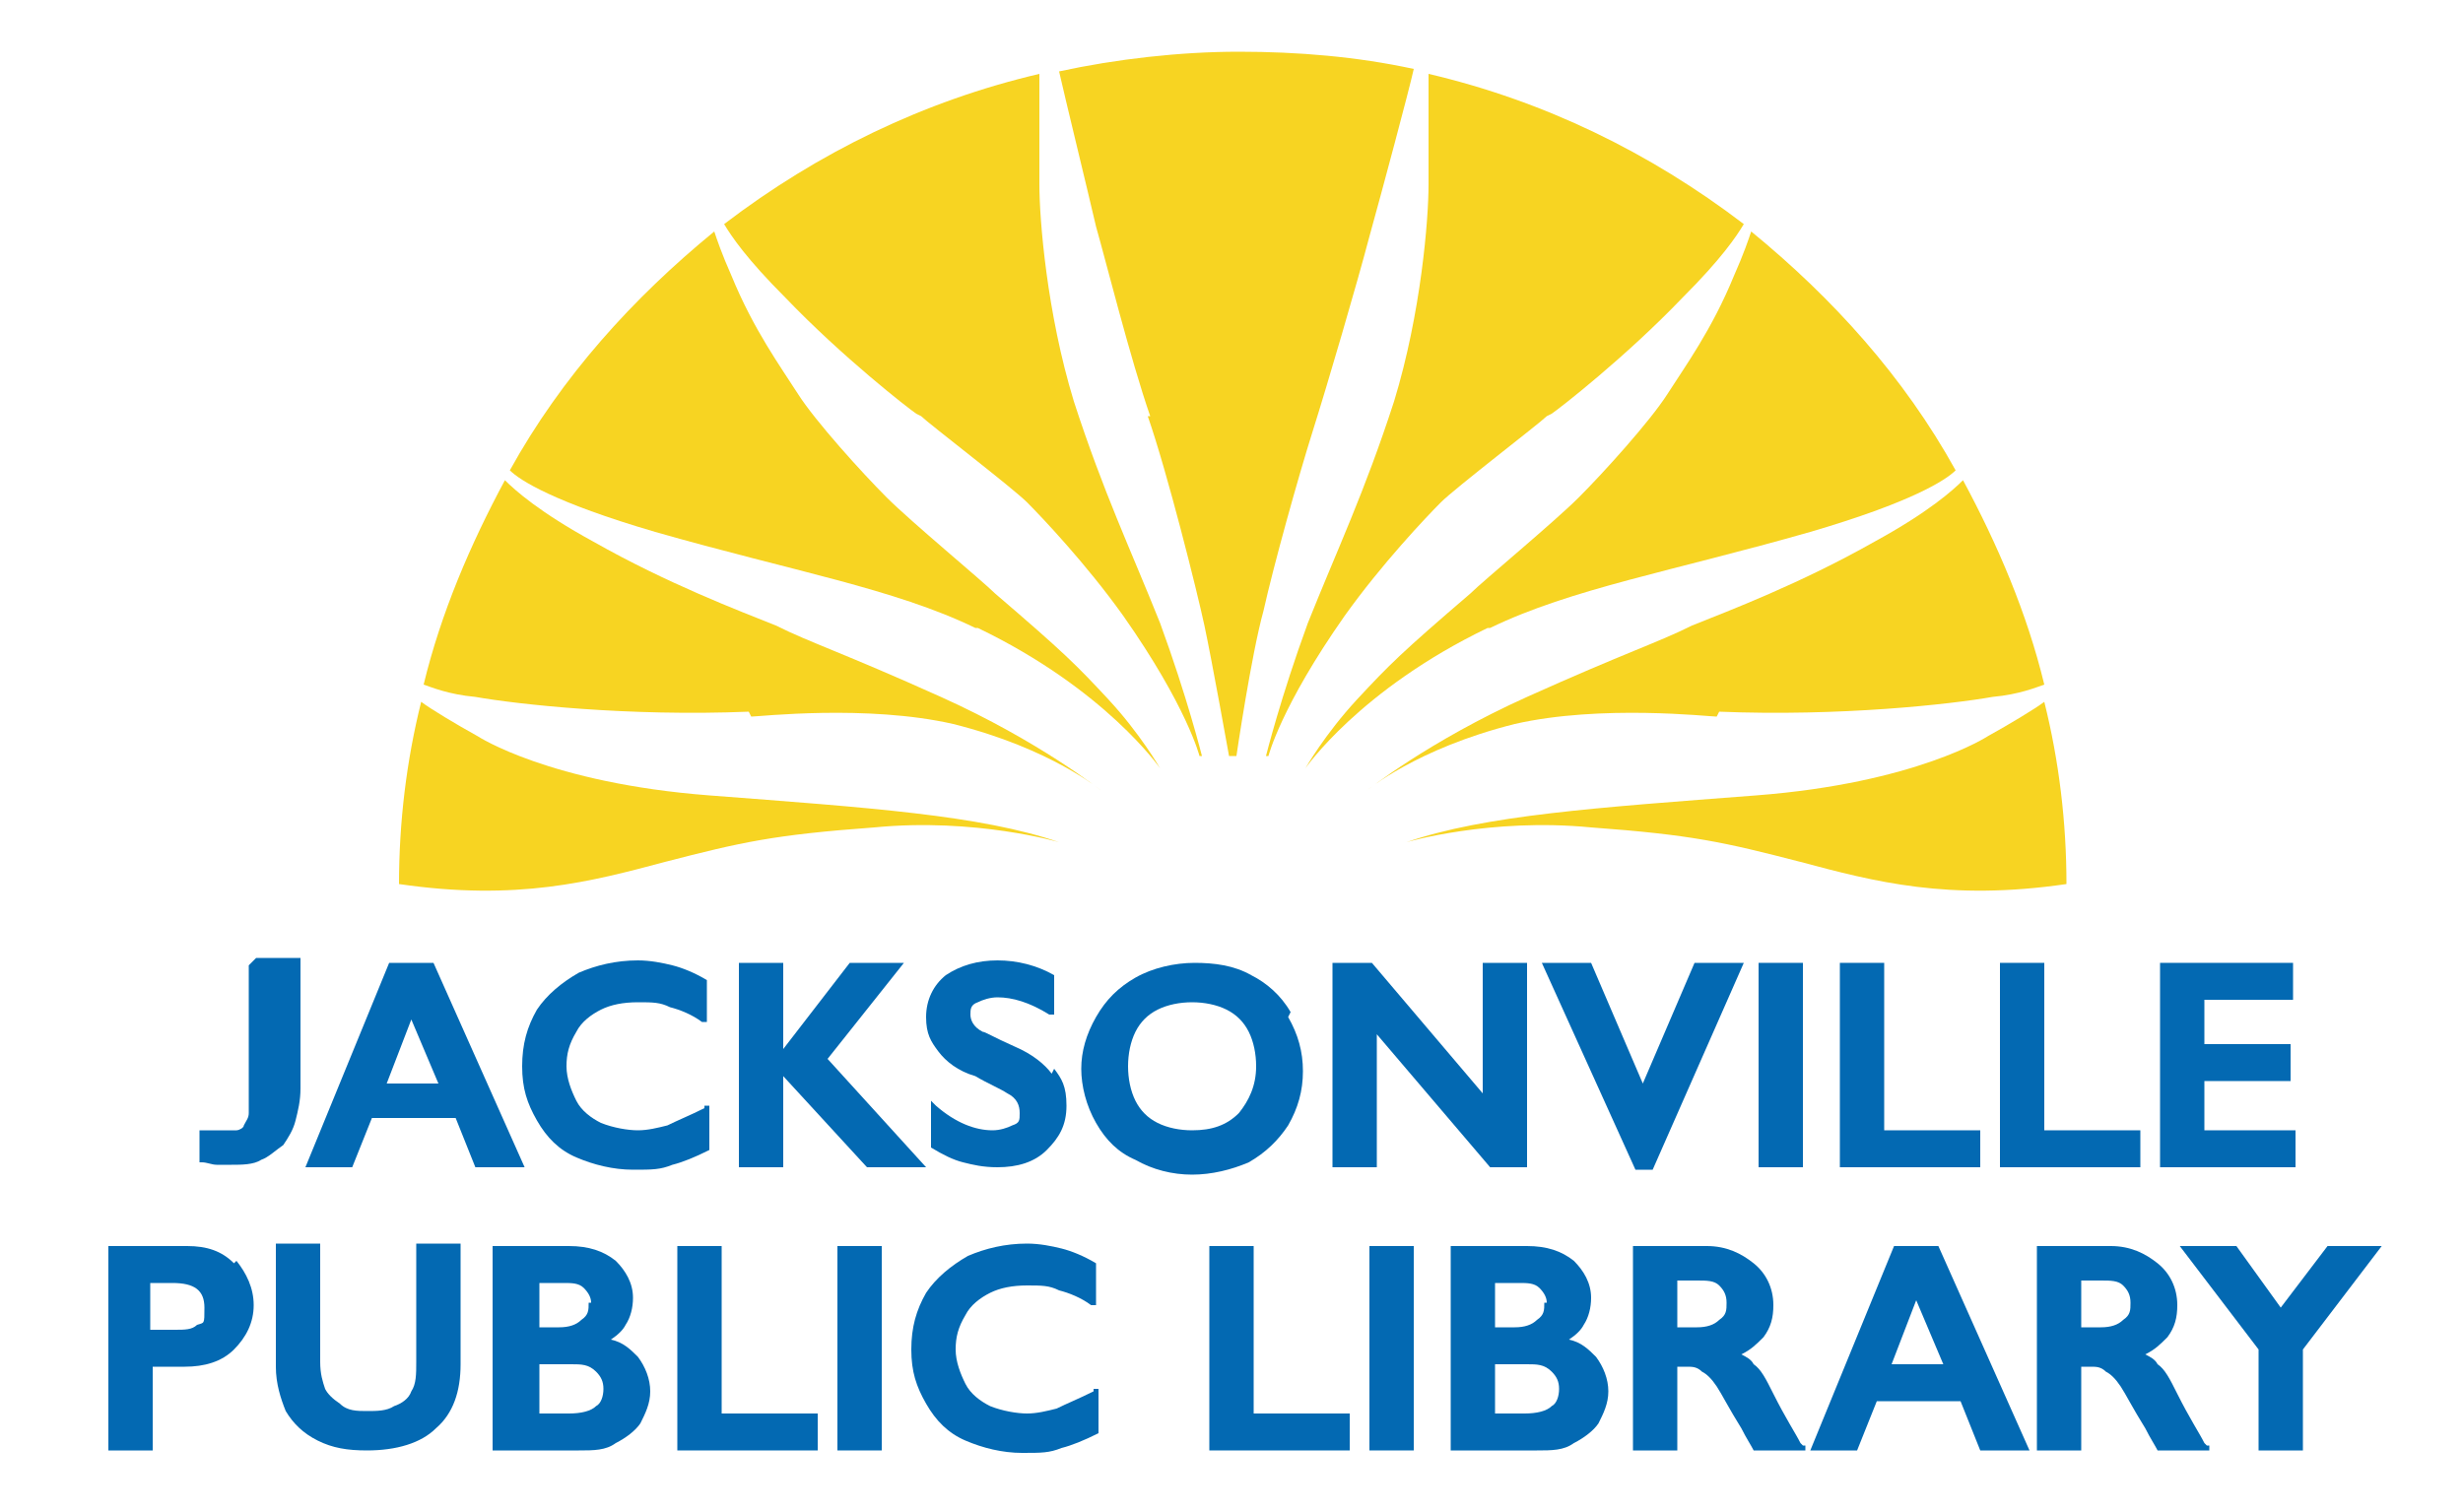
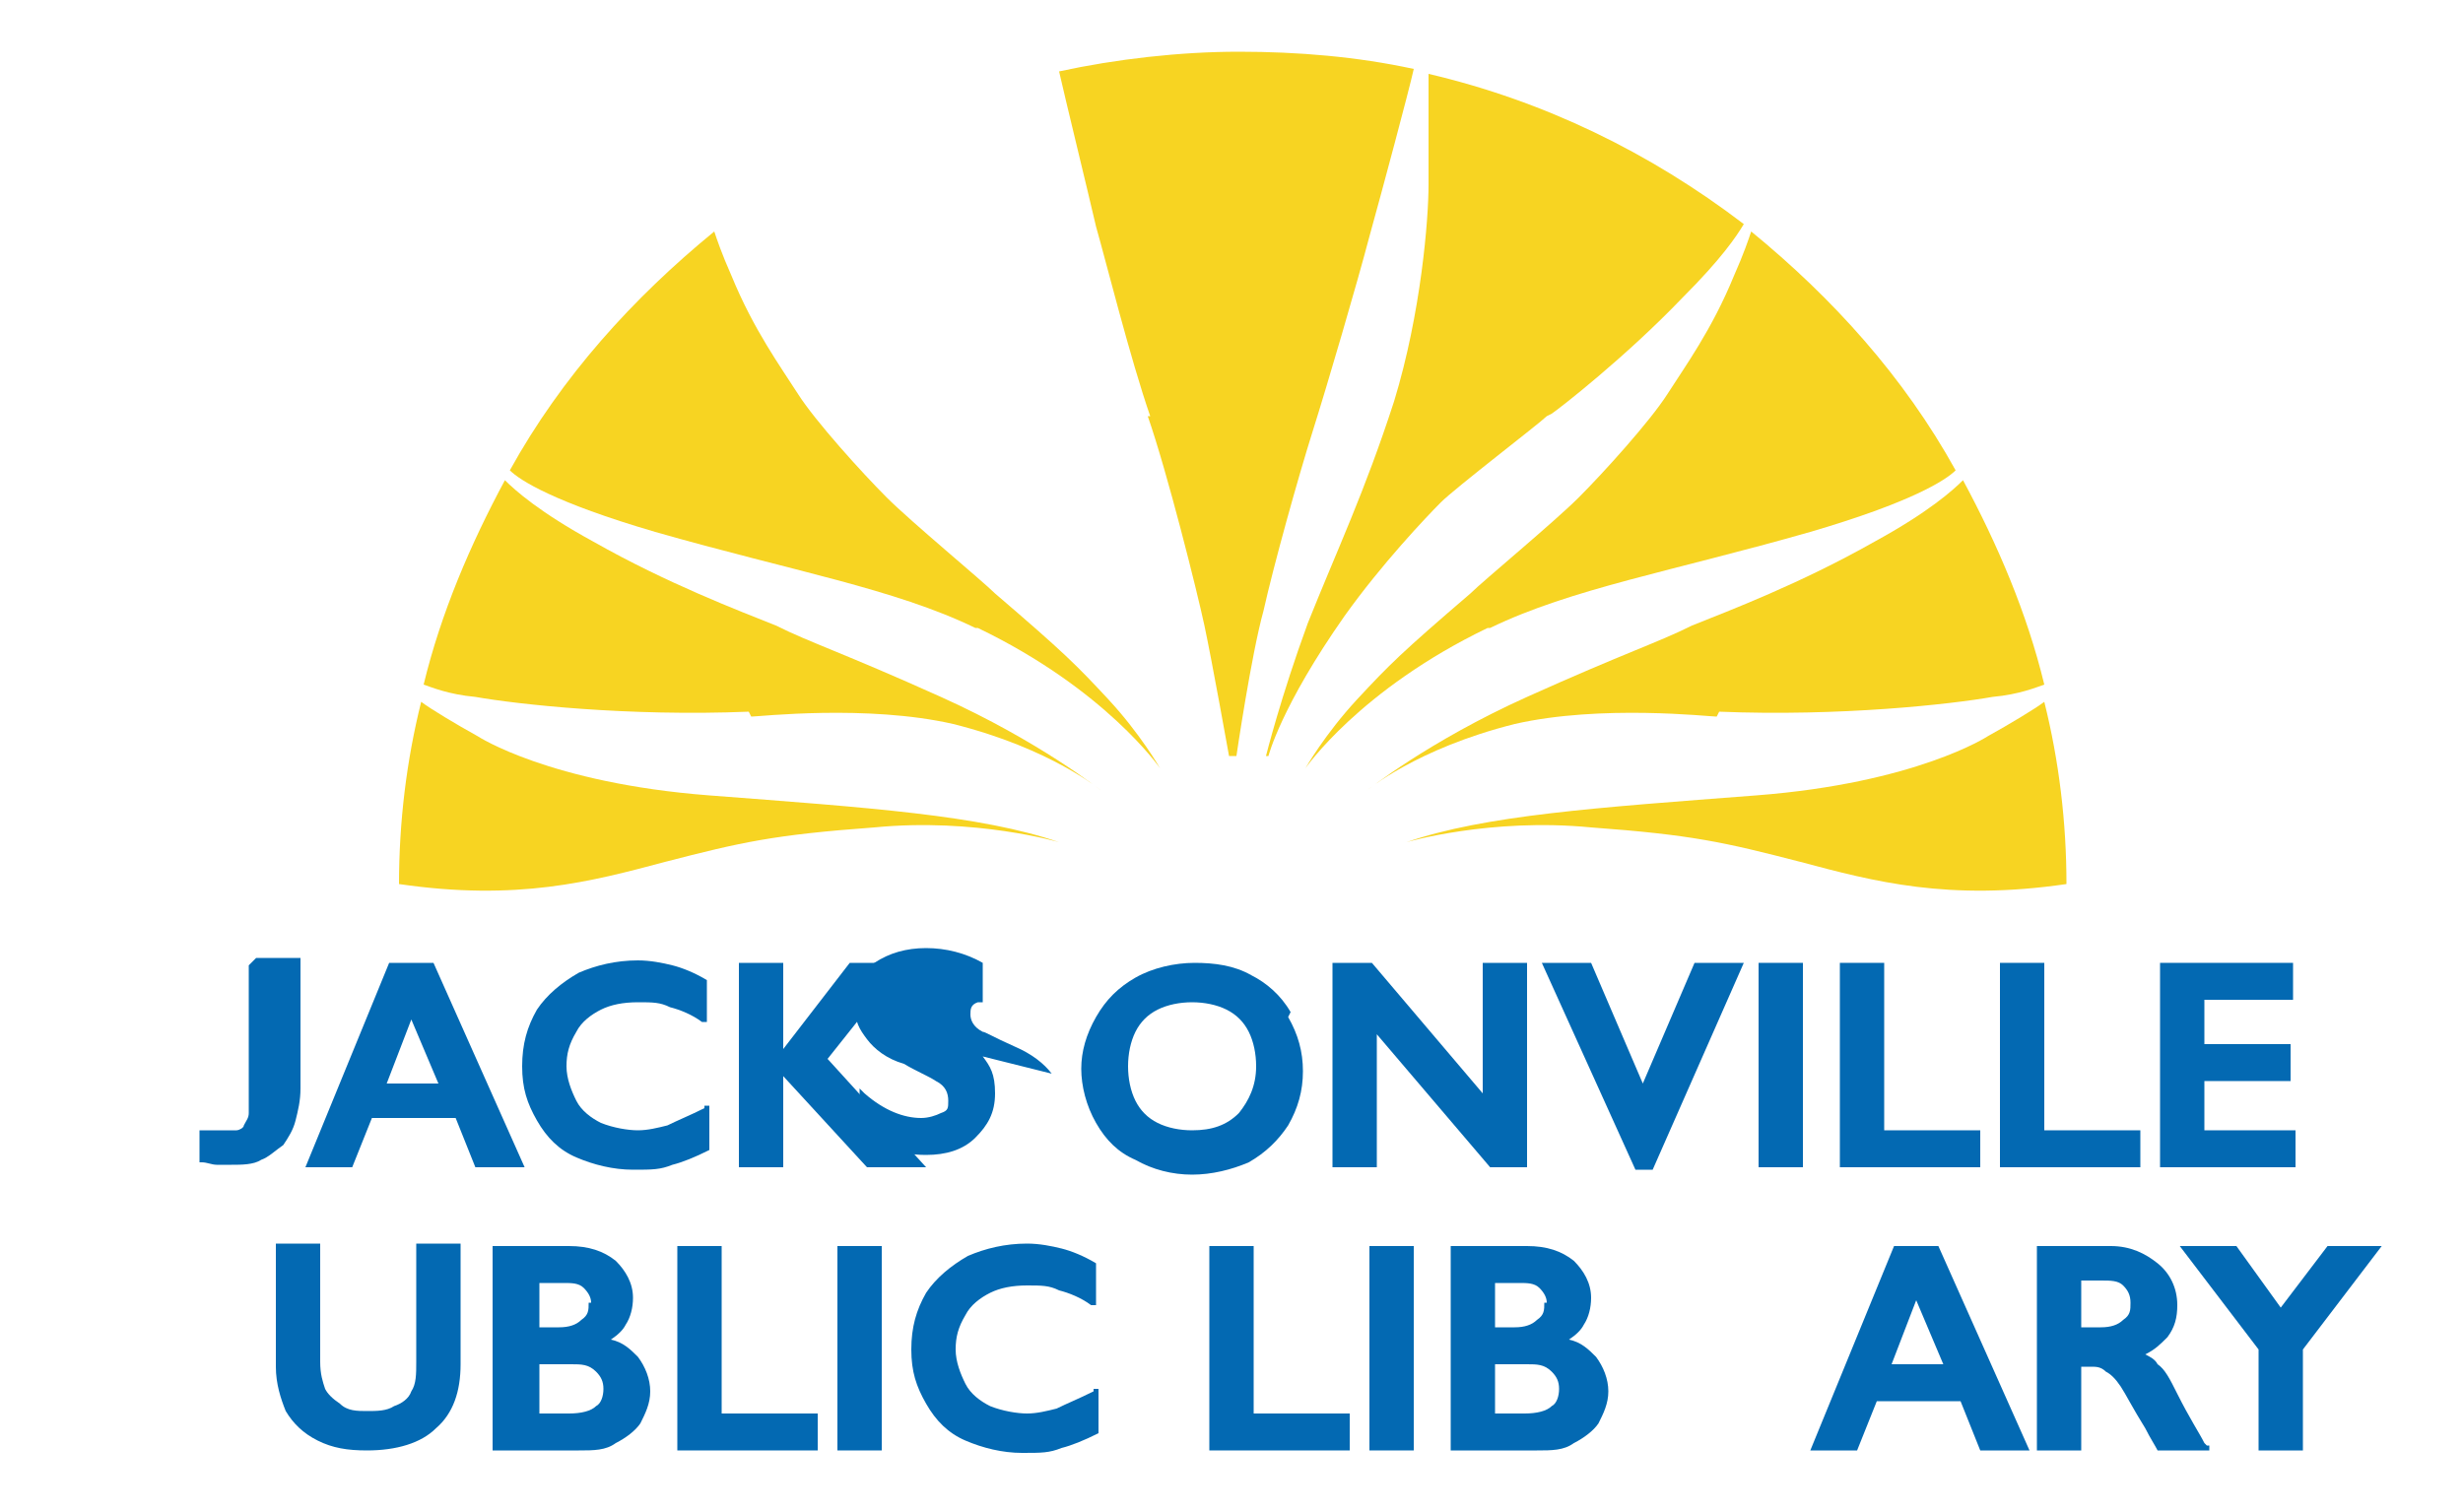
<svg xmlns="http://www.w3.org/2000/svg" id="Layer_1" version="1.1" viewBox="0 0 100 61.4">
  <defs>
    <style>
      .st0 {
        fill: #f7d422;
      }

      .st1 {
        fill: #0369b2;
      }
    </style>
  </defs>
  <g>
    <path class="st0" d="M46.6,16.9c.8,2.3,2,7.1,2.3,8.5.3,1.4,1,5.3,1,5.3h.3s.6-4.1,1.1-5.9c.4-1.8,1.4-5.4,2-7.3.6-1.9,1.8-6,2.3-7.9.5-1.8,1.6-5.9,1.8-6.8-2.3-.5-4.7-.7-7.1-.7s-5,.3-7.3.8c.2.9,1.2,5,1.5,6.3.4,1.4,1.4,5.4,2.2,7.7h0Z" />
-     <path class="st0" d="M37.4,16.9c.3.3,3.7,2.9,4.3,3.5.6.6,2.4,2.5,3.9,4.6,2.6,3.7,3.1,5.7,3.1,5.7h.1s-.6-2.4-1.7-5.4c-1.2-3-2.3-5.3-3.5-9-1.1-3.6-1.4-7.4-1.4-8.8,0-1.2,0-3.9,0-4.5-4.7,1.1-9,3.2-12.8,6.1.3.5.9,1.4,2.5,3,2.3,2.4,5,4.5,5.3,4.7h0Z" />
    <path class="st0" d="M39.7,25.5c5.2,2.5,7.4,5.7,7.4,5.7h0s-.8-1.4-2.1-2.8c-1.3-1.4-1.8-1.9-4.6-4.3-.5-.5-3.4-2.9-4.4-3.9-1-1-2.9-3.1-3.6-4.2-.7-1.1-1.8-2.6-2.7-4.8-.4-.9-.6-1.5-.7-1.8-3.3,2.7-6.2,5.9-8.3,9.7.4.4,1.8,1.3,5.9,2.5,5.6,1.6,9.7,2.3,13,3.9Z" />
    <path class="st0" d="M27,35c3.1-.8,4.4-1.1,8.5-1.4,4.1-.4,7.5.6,7.5.6h0c-3.2-1.1-7.7-1.4-14.2-1.9-6.5-.5-9.4-2.4-9.4-2.4-.9-.5-1.9-1.1-2.3-1.4-.6,2.4-.9,4.9-.9,7.4,4.8.7,7.8-.1,10.8-.9h0Z" />
    <path class="st0" d="M30.5,29.1c.3,0,4.7-.5,8.2.3,4,1,6,2.7,6,2.7h0s-2.5-2-6.5-3.8c-4-1.8-5.3-2.2-6.7-2.9-1.5-.6-4.4-1.7-7.4-3.4-2.2-1.2-3.2-2.1-3.6-2.5-1.4,2.6-2.6,5.4-3.3,8.3.3.1,1,.4,2.1.5,1.7.3,6.2.8,11.1.6h0Z" />
    <path class="st0" d="M62.8,16.9c-.3.3-3.7,2.9-4.3,3.5-.6.6-2.4,2.5-3.9,4.6-2.6,3.7-3.1,5.7-3.1,5.7h-.1s.6-2.4,1.7-5.4c1.2-3,2.3-5.3,3.5-9,1.1-3.6,1.4-7.4,1.4-8.8,0-1.2,0-3.9,0-4.5,4.7,1.1,9,3.2,12.8,6.1-.3.5-.9,1.4-2.5,3-2.3,2.4-5,4.5-5.3,4.7h0Z" />
    <path class="st0" d="M60.4,25.5c-5.2,2.5-7.4,5.7-7.4,5.7h0s.8-1.4,2.1-2.8c1.3-1.4,1.8-1.9,4.6-4.3.5-.5,3.4-2.9,4.4-3.9,1-1,2.9-3.1,3.6-4.2.7-1.1,1.8-2.6,2.7-4.8.4-.9.6-1.5.7-1.8,3.3,2.7,6.2,5.9,8.3,9.7-.4.4-1.8,1.3-5.9,2.5-5.6,1.6-9.7,2.3-13,3.9Z" />
    <path class="st0" d="M73.1,35c-3.1-.8-4.4-1.1-8.5-1.4-4.1-.4-7.5.6-7.5.6h0c3.2-1.1,7.7-1.4,14.2-1.9,6.5-.5,9.4-2.4,9.4-2.4.9-.5,1.9-1.1,2.3-1.4.6,2.4.9,4.9.9,7.4-4.8.7-7.8-.1-10.8-.9h0Z" />
    <path class="st0" d="M69.7,29.1c-.3,0-4.7-.5-8.2.3-4,1-6,2.7-6,2.7h0s2.5-2,6.5-3.8c4-1.8,5.3-2.2,6.7-2.9,1.5-.6,4.4-1.7,7.4-3.4,2.2-1.2,3.2-2.1,3.6-2.5,1.4,2.6,2.6,5.4,3.3,8.3-.3.1-1,.4-2.1.5-1.7.3-6.2.8-11.1.6h0Z" />
  </g>
  <g>
-     <path class="st1" d="M9.5,51.3c-.5-.5-1.1-.7-1.9-.7h-3.2v8.3h1.8v-3.4h1.3c.8,0,1.5-.2,2-.7.5-.5.8-1.1.8-1.8s-.3-1.3-.7-1.8h0ZM8,53.8c-.2.2-.5.2-.9.2h-1v-1.9h.9c.9,0,1.3.3,1.3,1s0,.6-.3.7h0Z" />
    <path class="st1" d="M16.9,50.6v4.7c0,.5,0,.9-.2,1.2-.1.3-.4.5-.7.6-.3.2-.7.2-1.1.2s-.8,0-1.1-.3c-.3-.2-.5-.4-.6-.6-.1-.3-.2-.6-.2-1.1v-4.8h-1.8v5c0,.7.2,1.3.4,1.8.3.5.7.9,1.3,1.2.6.3,1.2.4,2,.4,1.2,0,2.2-.3,2.8-.9.7-.6,1-1.5,1-2.6v-4.9h-1.8Z" />
    <path class="st1" d="M25.9,55.1c-.3-.3-.6-.6-1.1-.7.3-.2.5-.4.6-.6.2-.3.3-.7.3-1.1,0-.6-.3-1.1-.7-1.5-.5-.4-1.1-.6-1.9-.6h-3.1v8.3h3.5c.6,0,1.1,0,1.5-.3.4-.2.8-.5,1-.8.2-.4.4-.8.4-1.3s-.2-1-.5-1.4ZM24.2,57.1c-.2.2-.6.3-1.1.3h-1.2v-2h1.3c.4,0,.7,0,1,.3.2.2.3.4.3.7s-.1.6-.3.7h0ZM23.9,52.9c0,.3,0,.5-.3.7-.2.2-.5.3-.9.3h-.8v-1.8h1c.3,0,.6,0,.8.2.2.2.3.4.3.6h0Z" />
    <polygon class="st1" points="29.3 57.4 29.3 50.6 27.5 50.6 27.5 58.9 33.2 58.9 33.2 57.4 29.3 57.4" />
    <rect class="st1" x="34" y="50.6" width="1.8" height="8.3" />
    <path class="st1" d="M44.4,56.5c-.6.3-1.1.5-1.5.7-.4.1-.8.2-1.2.2s-1-.1-1.5-.3c-.4-.2-.8-.5-1-.9-.2-.4-.4-.9-.4-1.4s.1-.9.4-1.4c.2-.4.6-.7,1-.9.4-.2.9-.3,1.5-.3s.9,0,1.3.2c.4.1.9.3,1.3.6h.2c0,.1,0-1.7,0-1.7h0c-.5-.3-1-.5-1.4-.6-.4-.1-.9-.2-1.4-.2-.9,0-1.7.2-2.4.5-.7.4-1.3.9-1.7,1.5-.4.7-.6,1.4-.6,2.3s.2,1.5.6,2.2c.4.7.9,1.2,1.6,1.5.7.3,1.5.5,2.3.5s1.1,0,1.6-.2c.4-.1.9-.3,1.5-.6h0v-1.8h-.2q0,.1,0,.1Z" />
    <polygon class="st1" points="50.9 57.4 50.9 50.6 49.1 50.6 49.1 58.9 54.8 58.9 54.8 57.4 50.9 57.4" />
    <rect class="st1" x="55.6" y="50.6" width="1.8" height="8.3" />
    <path class="st1" d="M64.8,55.1c-.3-.3-.6-.6-1.1-.7.3-.2.5-.4.6-.6.2-.3.3-.7.3-1.1,0-.6-.3-1.1-.7-1.5-.5-.4-1.1-.6-1.9-.6h-3.1v8.3h3.5c.6,0,1.1,0,1.5-.3.4-.2.8-.5,1-.8.2-.4.4-.8.4-1.3s-.2-1-.5-1.4h0ZM63,57.1c-.2.2-.6.3-1.1.3h-1.2v-2h1.3c.4,0,.7,0,1,.3.2.2.3.4.3.7s-.1.6-.3.7h0ZM62.7,52.9c0,.3,0,.5-.3.7-.2.2-.5.3-.9.3h-.8v-1.8h1c.3,0,.6,0,.8.2.2.2.3.4.3.6h0Z" />
-     <path class="st1" d="M73.1,58.6c-.2-.4-.6-1-1.1-2-.3-.6-.5-1-.8-1.2-.1-.2-.3-.3-.5-.4.4-.2.6-.4.9-.7.3-.4.4-.8.4-1.3,0-.7-.3-1.3-.8-1.7-.5-.4-1.1-.7-1.9-.7h-3v8.3h1.8v-3.4h.4c.2,0,.4,0,.6.2.2.1.4.3.6.6.2.3.5.9,1,1.7.2.4.4.7.5.9h0c0,0,2.1,0,2.1,0v-.2c-.1,0-.1,0-.1,0ZM68.1,52h.8c.4,0,.7,0,.9.2.2.2.3.4.3.7s0,.5-.3.7c-.2.2-.5.3-.9.3h-.8v-1.9h0Z" />
    <path class="st1" d="M78.7,50.6h-1.8l-3.4,8.3h1.9l.8-2h3.4l.8,2h2l-3.7-8.3h0ZM76.8,55.4l1-2.6,1.1,2.6h-2.1,0Z" />
    <path class="st1" d="M89.5,58.6c-.2-.4-.6-1-1.1-2-.3-.6-.5-1-.8-1.2-.1-.2-.3-.3-.5-.4.4-.2.6-.4.9-.7.3-.4.4-.8.4-1.3,0-.7-.3-1.3-.8-1.7-.5-.4-1.1-.7-1.9-.7h-3v8.3h1.8v-3.4h.4c.2,0,.4,0,.6.2.2.1.4.3.6.6.2.3.5.9,1,1.7.2.4.4.7.5.9h0c0,0,2.1,0,2.1,0v-.2c-.1,0-.1,0-.1,0ZM84.5,52h.8c.4,0,.7,0,.9.2.2.2.3.4.3.7s0,.5-.3.7c-.2.2-.5.3-.9.3h-.8v-1.9h0Z" />
    <polygon class="st1" points="94.5 50.6 92.6 53.1 90.8 50.6 88.5 50.6 91.7 54.8 91.7 58.9 93.5 58.9 93.5 54.8 96.7 50.6 94.5 50.6" />
  </g>
  <g>
    <path class="st1" d="M17.6,39.1h-1.8l-3.4,8.3h1.9l.8-2h3.4l.8,2h2l-3.7-8.3h0ZM15.7,44l1-2.6,1.1,2.6h-2.1Z" />
    <path class="st1" d="M28.6,45c-.6.3-1.1.5-1.5.7-.4.1-.8.2-1.2.2s-1-.1-1.5-.3c-.4-.2-.8-.5-1-.9-.2-.4-.4-.9-.4-1.4s.1-.9.4-1.4c.2-.4.6-.7,1-.9.4-.2.9-.3,1.5-.3s.9,0,1.3.2c.4.1.9.3,1.3.6h.2c0,.1,0-1.7,0-1.7h0c-.5-.3-1-.5-1.4-.6-.4-.1-.9-.2-1.4-.2-.9,0-1.7.2-2.4.5-.7.4-1.3.9-1.7,1.5-.4.7-.6,1.4-.6,2.3s.2,1.5.6,2.2c.4.7.9,1.2,1.6,1.5.7.3,1.5.5,2.3.5s1.1,0,1.6-.2c.4-.1.9-.3,1.5-.6h0v-1.8h-.2Z" />
    <polygon class="st1" points="33.6 43 36.7 39.1 34.5 39.1 31.8 42.6 31.8 39.1 30 39.1 30 47.4 31.8 47.4 31.8 43.7 35.2 47.4 37.6 47.4 33.6 43" />
-     <path class="st1" d="M42.7,43.6c-.3-.4-.8-.8-1.5-1.1-.9-.4-1.2-.6-1.3-.6-.4-.2-.5-.5-.5-.7s0-.4.3-.5c.2-.1.5-.2.8-.2.6,0,1.3.2,2.1.7h.2c0,.1,0-1.6,0-1.6h0c-.7-.4-1.5-.6-2.3-.6s-1.5.2-2.1.6c-.5.4-.8,1-.8,1.7s.2,1,.5,1.4c.3.4.8.8,1.5,1,.5.3,1,.5,1.3.7.4.2.5.5.5.8s0,.4-.3.5c-.2.1-.5.2-.8.2-.7,0-1.5-.3-2.3-1l-.2-.2v1.9h0c.5.3.9.5,1.3.6.4.1.8.2,1.4.2.8,0,1.5-.2,2-.7.5-.5.8-1,.8-1.8s-.2-1.1-.5-1.5h0Z" />
+     <path class="st1" d="M42.7,43.6c-.3-.4-.8-.8-1.5-1.1-.9-.4-1.2-.6-1.3-.6-.4-.2-.5-.5-.5-.7s0-.4.3-.5h.2c0,.1,0-1.6,0-1.6h0c-.7-.4-1.5-.6-2.3-.6s-1.5.2-2.1.6c-.5.4-.8,1-.8,1.7s.2,1,.5,1.4c.3.4.8.8,1.5,1,.5.3,1,.5,1.3.7.4.2.5.5.5.8s0,.4-.3.5c-.2.1-.5.2-.8.2-.7,0-1.5-.3-2.3-1l-.2-.2v1.9h0c.5.3.9.5,1.3.6.4.1.8.2,1.4.2.8,0,1.5-.2,2-.7.5-.5.8-1,.8-1.8s-.2-1.1-.5-1.5h0Z" />
    <path class="st1" d="M52.4,41.1c-.4-.7-1-1.2-1.6-1.5-.7-.4-1.5-.5-2.3-.5s-1.7.2-2.4.6c-.7.4-1.2.9-1.6,1.6-.4.7-.6,1.4-.6,2.1s.2,1.5.6,2.2.9,1.2,1.6,1.5c.7.4,1.5.6,2.3.6s1.6-.2,2.3-.5c.7-.4,1.2-.9,1.6-1.5.4-.7.6-1.4.6-2.2s-.2-1.5-.6-2.2h0ZM48.4,45.9c-.5,0-1-.1-1.4-.3-.4-.2-.7-.5-.9-.9-.2-.4-.3-.9-.3-1.4s.1-1,.3-1.4c.2-.4.5-.7.9-.9.4-.2.9-.3,1.4-.3s1,.1,1.4.3c.4.2.7.5.9.9.2.4.3.9.3,1.4,0,.8-.3,1.4-.7,1.9-.5.5-1.1.7-1.9.7h0Z" />
    <polygon class="st1" points="60.2 39.1 60.2 44.4 55.7 39.1 54.1 39.1 54.1 47.4 55.9 47.4 55.9 42 60.5 47.4 62 47.4 62 39.1 60.2 39.1" />
    <polygon class="st1" points="68.8 39.1 66.7 44 64.6 39.1 62.6 39.1 66.4 47.5 67.1 47.5 70.8 39.1 68.8 39.1" />
    <rect class="st1" x="71.4" y="39.1" width="1.8" height="8.3" />
    <polygon class="st1" points="76.5 45.9 76.5 39.1 74.7 39.1 74.7 47.4 80.4 47.4 80.4 45.9 76.5 45.9" />
    <polygon class="st1" points="83 45.9 83 39.1 81.2 39.1 81.2 47.4 86.9 47.4 86.9 45.9 83 45.9" />
    <polygon class="st1" points="89.5 45.9 89.5 43.9 93 43.9 93 42.4 89.5 42.4 89.5 40.6 93.1 40.6 93.1 39.1 87.7 39.1 87.7 47.4 93.2 47.4 93.2 45.9 89.5 45.9" />
    <path class="st1" d="M10.1,39.2v5.3c0,.3,0,.5,0,.7,0,.2-.1.3-.2.5,0,.1-.2.2-.3.2-.1,0-.3,0-.5,0s-.3,0-.3,0c0,0,0,0-.1,0h-.6c0-.1,0,.3,0,.3,0,0,0,0,0,0v.4s0,.6,0,.6h0s0,0,0,0h.1c.2,0,.4.1.6.1.2,0,.4,0,.6,0,.4,0,.9,0,1.2-.2.3-.1.6-.4.9-.6.2-.3.4-.6.5-1,.1-.4.2-.8.2-1.3v-5.3h-1.8,0Z" />
  </g>
</svg>